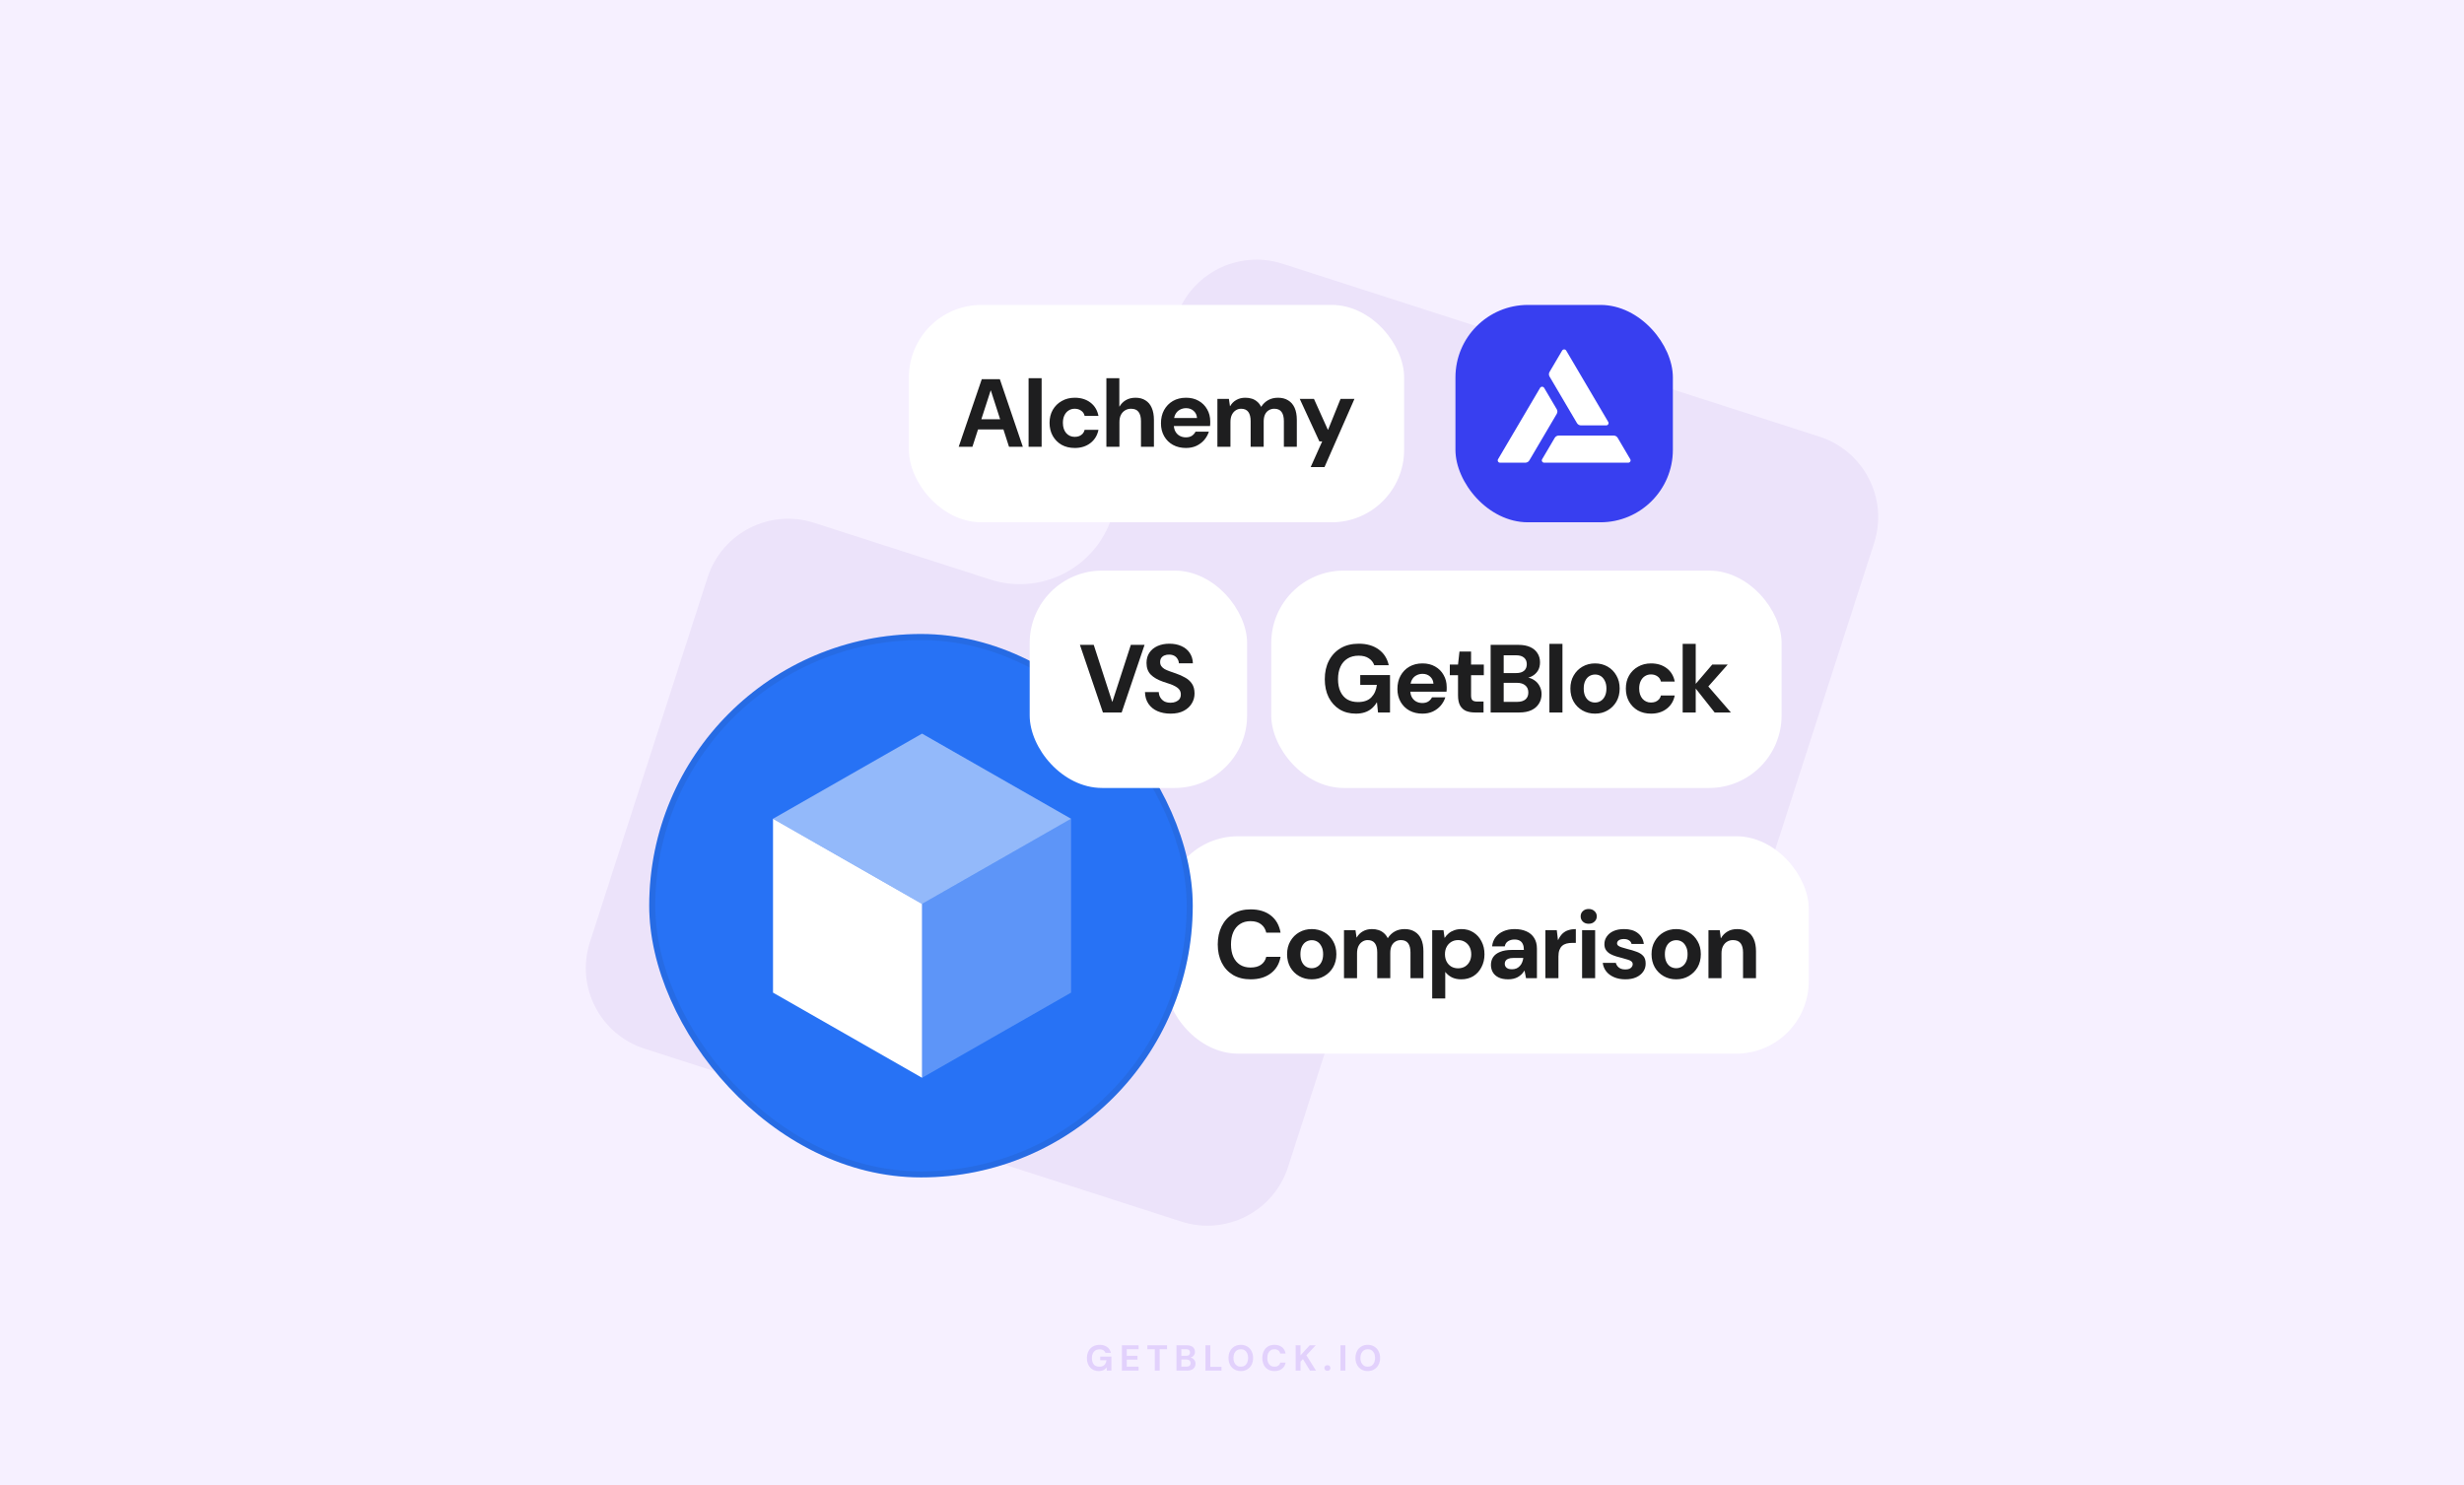
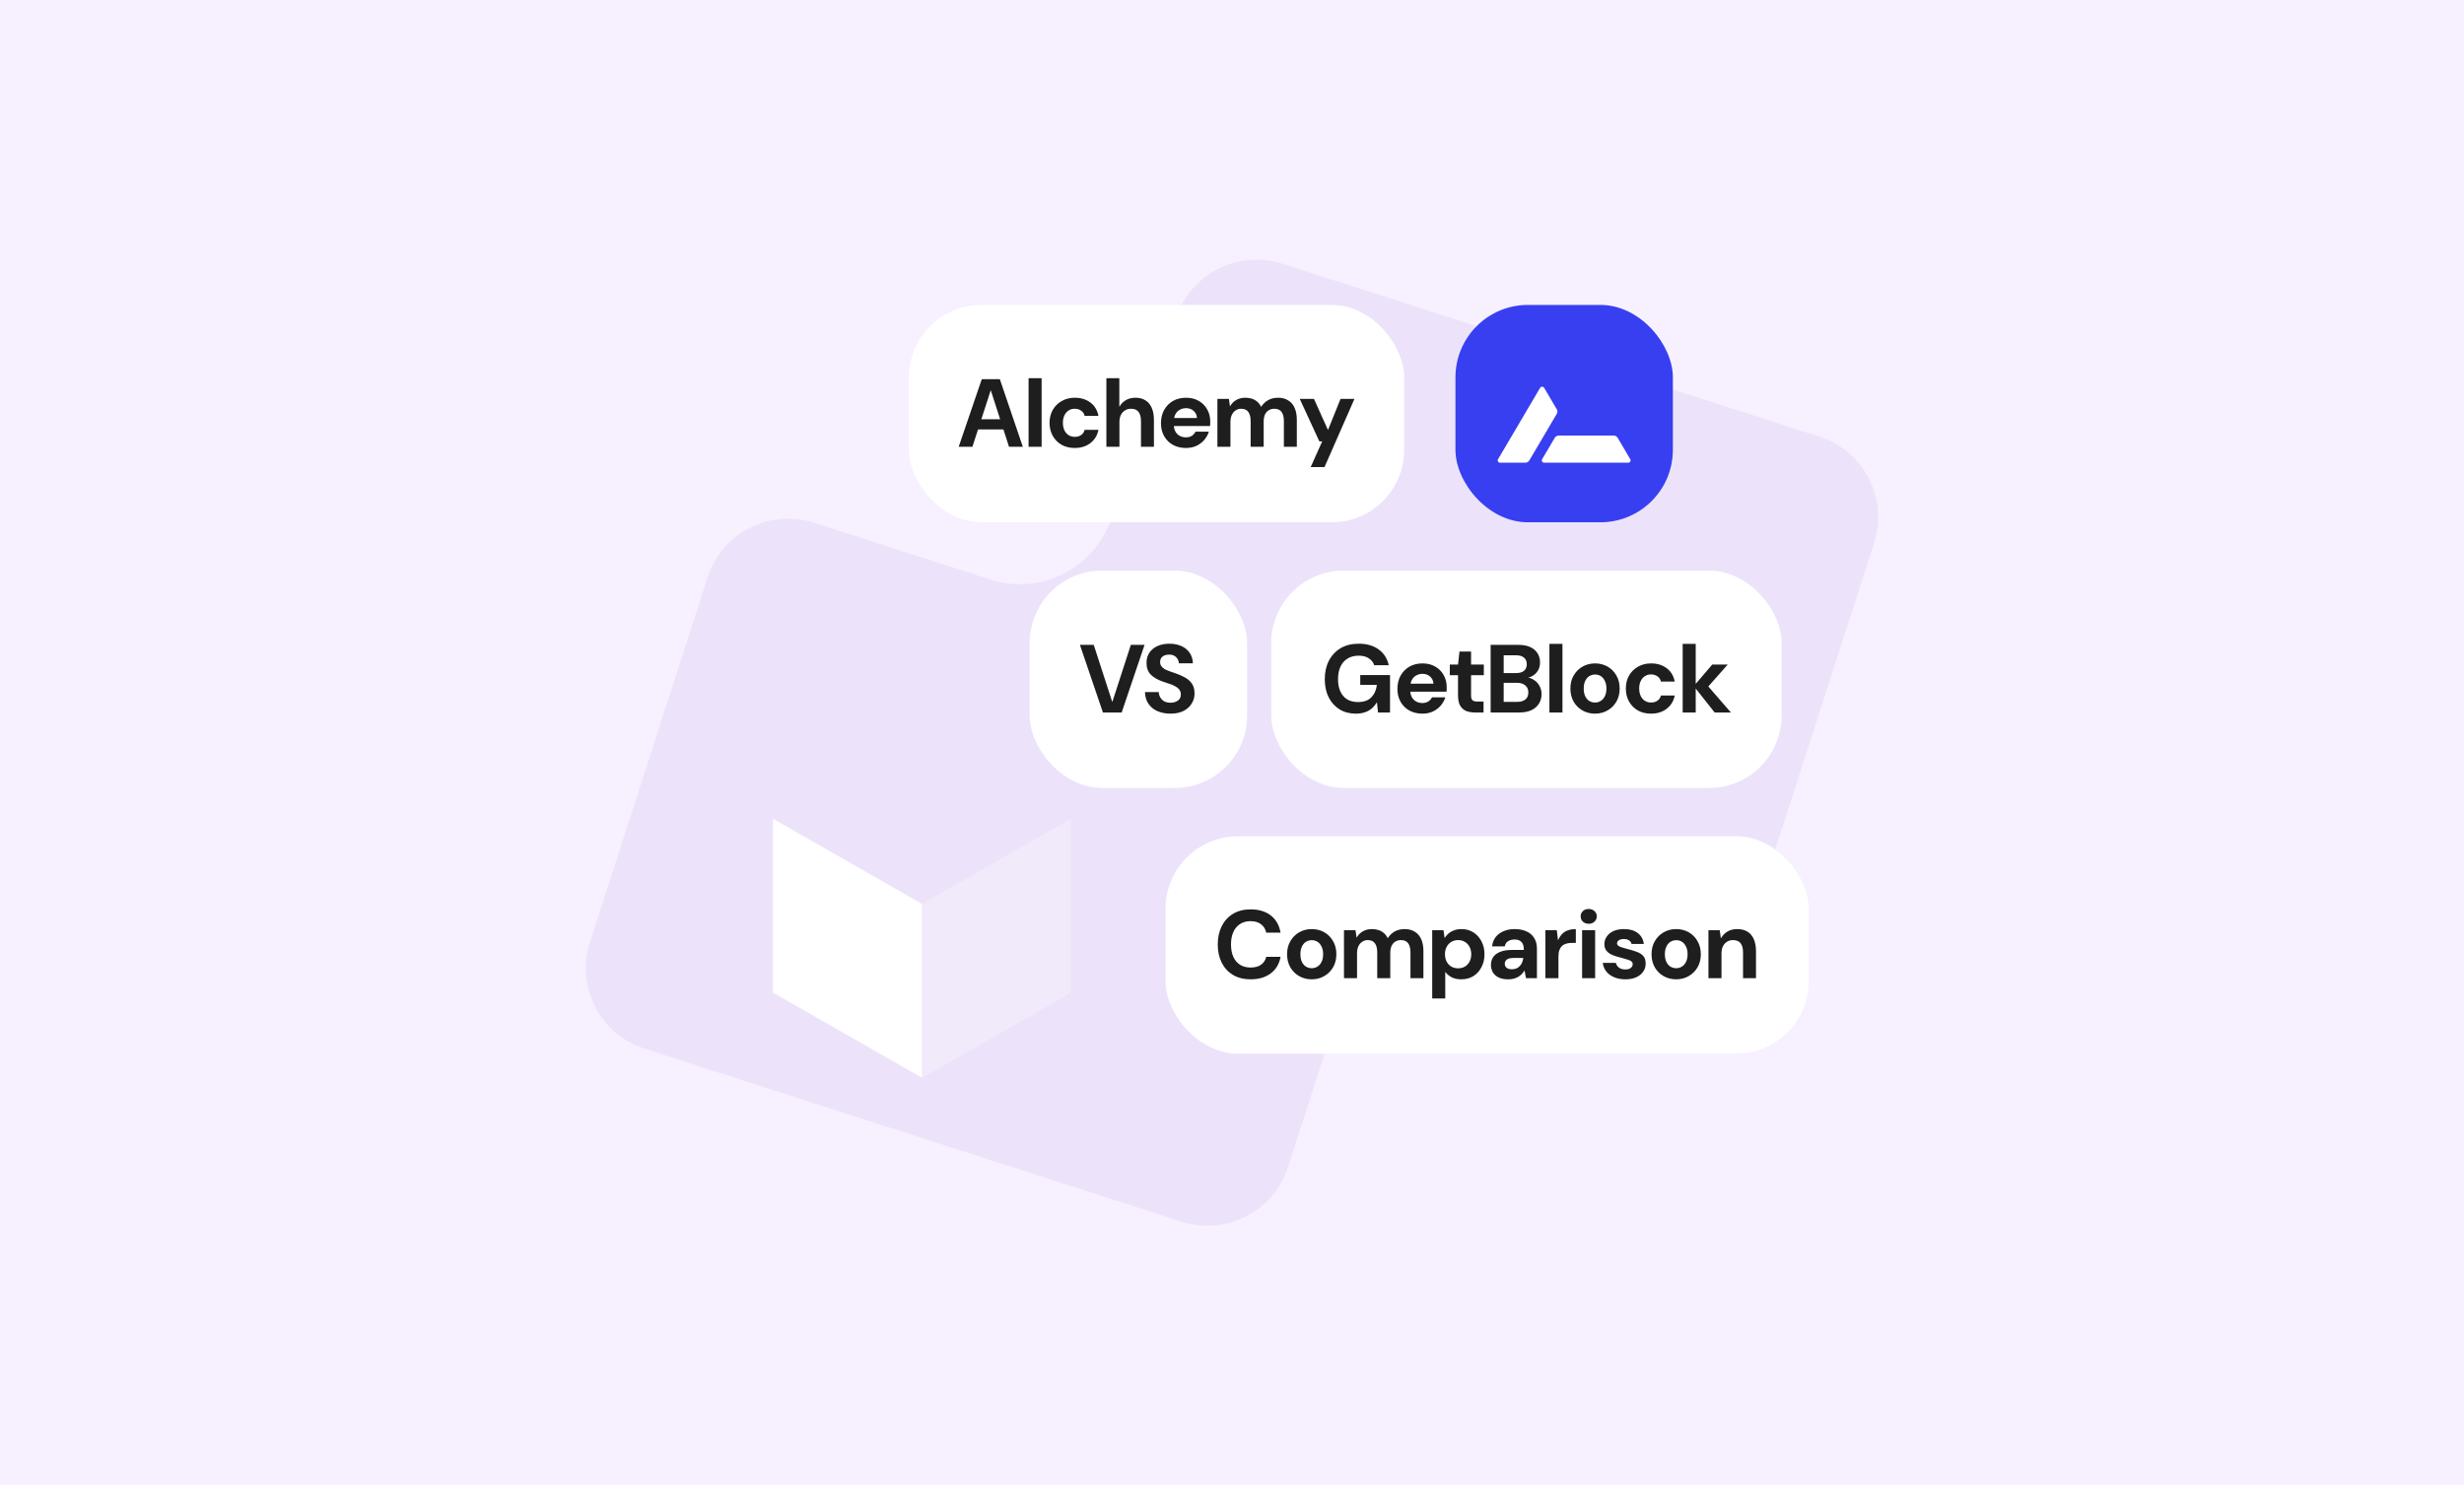
<svg xmlns="http://www.w3.org/2000/svg" width="816" height="492" viewBox="0 0 816 492" fill="none">
  <rect width="816" height="492" fill="#F6F0FF" />
  <path fill-rule="evenodd" clip-rule="evenodd" d="M602.554 144.638C617.294 149.386 625.392 165.176 620.64 179.905L581.656 300.753C576.904 315.482 561.104 323.574 546.364 318.826L488.072 300.048C471.255 294.631 453.23 303.868 447.806 320.683L426.552 386.568C421.801 401.298 406 409.389 391.26 404.641L213.446 347.362C198.706 342.614 190.608 326.824 195.36 312.095L234.344 191.247C239.096 176.518 254.896 168.426 269.636 173.174L327.928 191.952C344.745 197.369 362.77 188.132 368.194 171.317L389.448 105.432C394.199 90.702 410 82.611 424.74 87.359L602.554 144.638Z" fill="#ECE3FA" />
-   <path opacity="0.16" d="M363.914 454.144C363.122 454.144 362.426 453.968 361.826 453.616C361.234 453.256 360.774 452.756 360.446 452.116C360.118 451.468 359.954 450.716 359.954 449.86C359.954 448.996 360.122 448.236 360.458 447.58C360.794 446.916 361.278 446.396 361.91 446.02C362.55 445.644 363.306 445.456 364.178 445.456C365.17 445.456 365.99 445.692 366.638 446.164C367.294 446.636 367.714 447.292 367.898 448.132H366.098C365.978 447.764 365.754 447.476 365.426 447.268C365.098 447.052 364.678 446.944 364.166 446.944C363.622 446.944 363.158 447.064 362.774 447.304C362.39 447.544 362.098 447.88 361.898 448.312C361.698 448.744 361.598 449.26 361.598 449.86C361.598 450.468 361.698 450.984 361.898 451.408C362.098 451.832 362.382 452.156 362.75 452.38C363.126 452.596 363.566 452.704 364.07 452.704C364.806 452.704 365.362 452.508 365.738 452.116C366.122 451.716 366.35 451.2 366.422 450.568H364.358V449.356H368.054V454H366.566L366.434 452.932C366.258 453.196 366.05 453.42 365.81 453.604C365.578 453.78 365.306 453.912 364.994 454C364.682 454.096 364.322 454.144 363.914 454.144ZM371.537 454V445.6H377.057V446.908H373.157V449.104H376.697V450.364H373.157V452.692H377.057V454H371.537ZM382.432 454V446.908H379.972V445.6H386.488V446.908H384.04V454H382.432ZM389.604 454V445.6H393.048C393.632 445.6 394.124 445.692 394.524 445.876C394.924 446.06 395.224 446.316 395.424 446.644C395.632 446.964 395.736 447.336 395.736 447.76C395.736 448.184 395.644 448.54 395.46 448.828C395.276 449.116 395.032 449.34 394.728 449.5C394.432 449.652 394.104 449.74 393.744 449.764L393.936 449.632C394.32 449.648 394.66 449.752 394.956 449.944C395.26 450.128 395.496 450.376 395.664 450.688C395.84 451 395.928 451.34 395.928 451.708C395.928 452.156 395.82 452.552 395.604 452.896C395.388 453.24 395.076 453.512 394.668 453.712C394.26 453.904 393.76 454 393.168 454H389.604ZM391.224 452.68H392.904C393.344 452.68 393.684 452.58 393.924 452.38C394.164 452.18 394.284 451.892 394.284 451.516C394.284 451.14 394.16 450.848 393.912 450.64C393.664 450.424 393.32 450.316 392.88 450.316H391.224V452.68ZM391.224 449.104H392.784C393.208 449.104 393.532 449.008 393.756 448.816C393.98 448.624 394.092 448.352 394.092 448C394.092 447.656 393.98 447.388 393.756 447.196C393.532 446.996 393.204 446.896 392.772 446.896H391.224V449.104ZM399.211 454V445.6H400.831V452.74H404.515V454H399.211ZM410.912 454.144C410.104 454.144 409.392 453.96 408.776 453.592C408.168 453.224 407.692 452.716 407.348 452.068C407.004 451.412 406.832 450.656 406.832 449.8C406.832 448.944 407.004 448.192 407.348 447.544C407.692 446.888 408.168 446.376 408.776 446.008C409.392 445.64 410.104 445.456 410.912 445.456C411.72 445.456 412.428 445.64 413.036 446.008C413.652 446.376 414.132 446.888 414.476 447.544C414.82 448.192 414.992 448.944 414.992 449.8C414.992 450.656 414.82 451.412 414.476 452.068C414.132 452.716 413.652 453.224 413.036 453.592C412.428 453.96 411.72 454.144 410.912 454.144ZM410.912 452.692C411.408 452.692 411.836 452.576 412.196 452.344C412.564 452.104 412.844 451.768 413.036 451.336C413.236 450.904 413.336 450.392 413.336 449.8C413.336 449.2 413.236 448.688 413.036 448.264C412.844 447.832 412.564 447.5 412.196 447.268C411.836 447.036 411.408 446.92 410.912 446.92C410.424 446.92 409.996 447.036 409.628 447.268C409.26 447.5 408.976 447.832 408.776 448.264C408.576 448.688 408.476 449.2 408.476 449.8C408.476 450.392 408.576 450.904 408.776 451.336C408.976 451.768 409.26 452.104 409.628 452.344C409.996 452.576 410.424 452.692 410.912 452.692ZM422.053 454.144C421.221 454.144 420.505 453.964 419.905 453.604C419.305 453.236 418.845 452.728 418.525 452.08C418.205 451.424 418.045 450.668 418.045 449.812C418.045 448.956 418.205 448.2 418.525 447.544C418.845 446.888 419.305 446.376 419.905 446.008C420.505 445.64 421.221 445.456 422.053 445.456C423.069 445.456 423.897 445.708 424.537 446.212C425.185 446.716 425.589 447.428 425.749 448.348H423.985C423.881 447.9 423.665 447.552 423.337 447.304C423.009 447.048 422.577 446.92 422.041 446.92C421.553 446.92 421.133 447.04 420.781 447.28C420.429 447.512 420.157 447.844 419.965 448.276C419.781 448.7 419.689 449.212 419.689 449.812C419.689 450.404 419.781 450.916 419.965 451.348C420.157 451.78 420.429 452.112 420.781 452.344C421.133 452.576 421.553 452.692 422.041 452.692C422.577 452.692 423.005 452.576 423.325 452.344C423.653 452.104 423.873 451.772 423.985 451.348H425.749C425.589 452.22 425.185 452.904 424.537 453.4C423.897 453.896 423.069 454.144 422.053 454.144ZM429.077 454V445.6H430.697V448.924L433.733 445.6H435.737L432.641 448.924L435.821 454H433.841L431.489 450.184L430.697 451.024V454H429.077ZM439.603 454.06C439.307 454.06 439.063 453.972 438.871 453.796C438.687 453.612 438.595 453.388 438.595 453.124C438.595 452.86 438.687 452.64 438.871 452.464C439.063 452.28 439.307 452.188 439.603 452.188C439.899 452.188 440.139 452.28 440.323 452.464C440.507 452.64 440.599 452.86 440.599 453.124C440.599 453.388 440.507 453.612 440.323 453.796C440.139 453.972 439.899 454.06 439.603 454.06ZM443.921 454V445.6H445.541V454H443.921ZM452.961 454.144C452.153 454.144 451.441 453.96 450.825 453.592C450.217 453.224 449.741 452.716 449.397 452.068C449.053 451.412 448.881 450.656 448.881 449.8C448.881 448.944 449.053 448.192 449.397 447.544C449.741 446.888 450.217 446.376 450.825 446.008C451.441 445.64 452.153 445.456 452.961 445.456C453.769 445.456 454.477 445.64 455.085 446.008C455.701 446.376 456.181 446.888 456.525 447.544C456.869 448.192 457.041 448.944 457.041 449.8C457.041 450.656 456.869 451.412 456.525 452.068C456.181 452.716 455.701 453.224 455.085 453.592C454.477 453.96 453.769 454.144 452.961 454.144ZM452.961 452.692C453.457 452.692 453.885 452.576 454.245 452.344C454.613 452.104 454.893 451.768 455.085 451.336C455.285 450.904 455.385 450.392 455.385 449.8C455.385 449.2 455.285 448.688 455.085 448.264C454.893 447.832 454.613 447.5 454.245 447.268C453.885 447.036 453.457 446.92 452.961 446.92C452.473 446.92 452.045 447.036 451.677 447.268C451.309 447.5 451.025 447.832 450.825 448.264C450.625 448.688 450.525 449.2 450.525 449.8C450.525 450.392 450.625 450.904 450.825 451.336C451.025 451.768 451.309 452.104 451.677 452.344C452.045 452.576 452.473 452.692 452.961 452.692Z" fill="#7A2FEB" />
  <rect x="482" y="101" width="72" height="72" rx="24" fill="#383FF0" />
-   <path d="M532.602 139.761L518.68 116.124C518.613 116.007 518.515 115.91 518.397 115.842C518.279 115.774 518.145 115.738 518.008 115.737C517.871 115.736 517.737 115.771 517.618 115.837C517.499 115.904 517.4 115.999 517.331 116.115L513.162 123.198C513.025 123.43 512.953 123.693 512.953 123.96C512.953 124.228 513.025 124.491 513.162 124.723L522.24 140.143C522.376 140.375 522.573 140.568 522.81 140.701C523.047 140.835 523.315 140.906 523.589 140.905H531.928C532.064 140.905 532.198 140.869 532.316 140.802C532.435 140.735 532.533 140.639 532.601 140.523C532.669 140.407 532.705 140.276 532.706 140.142C532.706 140.008 532.67 139.877 532.602 139.761Z" fill="white" />
  <path d="M496.107 152.114L510.03 128.477C510.098 128.361 510.196 128.265 510.314 128.199C510.433 128.132 510.567 128.096 510.703 128.096C510.839 128.096 510.974 128.132 511.092 128.199C511.21 128.265 511.308 128.361 511.376 128.477L515.548 135.554C515.685 135.786 515.757 136.049 515.757 136.317C515.757 136.585 515.685 136.848 515.548 137.081L506.47 152.501C506.334 152.733 506.137 152.925 505.901 153.059C505.665 153.193 505.396 153.263 505.123 153.263H496.782C496.644 153.264 496.509 153.229 496.39 153.162C496.271 153.094 496.172 152.998 496.104 152.881C496.035 152.764 495.999 152.632 496 152.497C496.001 152.362 496.038 152.23 496.107 152.114Z" fill="white" />
  <path d="M511.379 153.258H539.223C539.36 153.258 539.494 153.223 539.612 153.155C539.73 153.088 539.829 152.992 539.897 152.876C539.965 152.76 540.001 152.628 540 152.494C540 152.36 539.964 152.229 539.896 152.113L535.73 145.033C535.594 144.801 535.397 144.608 535.16 144.474C534.923 144.34 534.655 144.27 534.381 144.27H516.225C515.952 144.27 515.683 144.34 515.446 144.474C515.209 144.608 515.013 144.801 514.876 145.033L510.706 152.113C510.638 152.229 510.602 152.36 510.602 152.494C510.601 152.628 510.637 152.76 510.705 152.876C510.773 152.992 510.872 153.088 510.99 153.155C511.108 153.223 511.242 153.258 511.379 153.258Z" fill="white" />
  <rect x="301" y="101" width="164" height="72" rx="24" fill="white" />
  <path d="M317.485 148L325.133 125.6H331.117L338.733 148H334.157L328.141 129.344H328.077L322.029 148H317.485ZM321.101 142.24L322.253 138.88H333.645L334.765 142.24H321.101ZM340.634 148V125.28H344.954V148H340.634ZM355.934 148.384C354.27 148.384 352.809 148.032 351.55 147.328C350.313 146.603 349.342 145.621 348.638 144.384C347.934 143.125 347.582 141.685 347.582 140.064C347.582 138.443 347.934 137.013 348.638 135.776C349.363 134.517 350.355 133.536 351.614 132.832C352.873 132.107 354.313 131.744 355.934 131.744C357.982 131.744 359.71 132.277 361.118 133.344C362.526 134.411 363.411 135.883 363.774 137.76H359.198C359.027 137.013 358.643 136.437 358.046 136.032C357.449 135.605 356.734 135.392 355.902 135.392C355.155 135.392 354.483 135.584 353.886 135.968C353.31 136.331 352.851 136.864 352.51 137.568C352.169 138.251 351.998 139.083 351.998 140.064C351.998 140.789 352.094 141.44 352.286 142.016C352.478 142.571 352.745 143.051 353.086 143.456C353.449 143.861 353.865 144.171 354.334 144.384C354.803 144.597 355.326 144.704 355.902 144.704C356.457 144.704 356.958 144.619 357.406 144.448C357.854 144.256 358.238 143.989 358.558 143.648C358.878 143.285 359.091 142.859 359.198 142.368H363.774C363.411 144.203 362.526 145.664 361.118 146.752C359.71 147.84 357.982 148.384 355.934 148.384ZM366.401 148V125.28H370.689V134.656H370.753C371.286 133.739 372.001 133.024 372.897 132.512C373.793 132 374.849 131.744 376.065 131.744C377.345 131.744 378.433 132.032 379.329 132.608C380.246 133.163 380.939 133.984 381.409 135.072C381.899 136.16 382.145 137.504 382.145 139.104V148H377.857V139.488C377.857 138.165 377.59 137.152 377.057 136.448C376.545 135.744 375.713 135.392 374.561 135.392C373.814 135.392 373.153 135.573 372.577 135.936C372.001 136.277 371.542 136.779 371.201 137.44C370.881 138.08 370.721 138.869 370.721 139.808V148H366.401ZM392.761 148.384C391.14 148.384 389.7 148.043 388.441 147.36C387.204 146.677 386.233 145.717 385.529 144.48C384.825 143.243 384.473 141.824 384.473 140.224C384.473 138.56 384.815 137.099 385.497 135.84C386.201 134.56 387.172 133.557 388.409 132.832C389.668 132.107 391.129 131.744 392.793 131.744C394.372 131.744 395.759 132.085 396.953 132.768C398.169 133.451 399.108 134.389 399.769 135.584C400.452 136.757 400.793 138.091 400.793 139.584C400.793 139.797 400.793 140.043 400.793 140.32C400.793 140.576 400.772 140.843 400.729 141.12H387.545V138.464H396.409C396.345 137.483 395.972 136.693 395.289 136.096C394.628 135.499 393.796 135.2 392.793 135.2C392.047 135.2 391.364 135.371 390.745 135.712C390.127 136.032 389.636 136.523 389.273 137.184C388.911 137.845 388.729 138.688 388.729 139.712V140.64C388.729 141.515 388.9 142.272 389.241 142.912C389.583 143.531 390.052 144.011 390.649 144.352C391.268 144.693 391.961 144.864 392.729 144.864C393.519 144.864 394.18 144.693 394.713 144.352C395.247 143.989 395.652 143.531 395.929 142.976H400.345C400.025 143.979 399.513 144.896 398.809 145.728C398.105 146.539 397.241 147.189 396.217 147.68C395.193 148.149 394.041 148.384 392.761 148.384ZM403.165 148V132.128H406.973L407.325 134.528H407.389C407.901 133.632 408.583 132.949 409.437 132.48C410.29 131.989 411.282 131.744 412.413 131.744C413.223 131.744 413.949 131.851 414.589 132.064C415.25 132.277 415.837 132.608 416.349 133.056C416.861 133.483 417.287 134.037 417.629 134.72H417.693C418.29 133.781 419.047 133.056 419.965 132.544C420.903 132.011 422.002 131.744 423.261 131.744C424.562 131.744 425.671 132.032 426.589 132.608C427.527 133.163 428.242 133.984 428.733 135.072C429.223 136.16 429.469 137.504 429.469 139.104V148H425.181V139.488C425.181 138.165 424.925 137.152 424.413 136.448C423.901 135.744 423.101 135.392 422.013 135.392C421.309 135.392 420.69 135.563 420.157 135.904C419.623 136.224 419.207 136.704 418.909 137.344C418.631 137.963 418.493 138.731 418.493 139.648V148H414.173V139.488C414.173 138.165 413.917 137.152 413.405 136.448C412.893 135.744 412.093 135.392 411.005 135.392C410.343 135.392 409.746 135.573 409.213 135.936C408.679 136.277 408.253 136.779 407.933 137.44C407.634 138.08 407.485 138.869 407.485 139.808V148H403.165ZM434.056 154.72L437.864 146.208H436.936L430.44 132.128H435.144L439.752 142.368H439.816L443.944 132.128H448.552L438.632 154.72H434.056Z" fill="#1E1E1F" />
  <rect x="386" y="277" width="213" height="72" rx="24" fill="white" />
  <path d="M414.163 324.384C411.923 324.384 409.981 323.904 408.339 322.944C406.717 321.963 405.469 320.608 404.595 318.88C403.72 317.131 403.283 315.115 403.283 312.832C403.283 310.549 403.72 308.533 404.595 306.784C405.469 305.035 406.717 303.669 408.339 302.688C409.96 301.707 411.901 301.216 414.163 301.216C416.893 301.216 419.123 301.888 420.851 303.232C422.579 304.576 423.656 306.475 424.083 308.928H419.347C419.069 307.733 418.493 306.805 417.619 306.144C416.744 305.461 415.581 305.12 414.131 305.12C412.787 305.12 411.624 305.44 410.643 306.08C409.683 306.699 408.947 307.584 408.435 308.736C407.923 309.888 407.667 311.253 407.667 312.832C407.667 314.411 407.923 315.776 408.435 316.928C408.947 318.059 409.683 318.933 410.643 319.552C411.624 320.171 412.787 320.48 414.131 320.48C415.581 320.48 416.744 320.171 417.619 319.552C418.493 318.933 419.069 318.059 419.347 316.928H424.083C423.677 319.253 422.6 321.077 420.851 322.4C419.123 323.723 416.893 324.384 414.163 324.384ZM434.402 324.384C432.866 324.384 431.479 324.032 430.242 323.328C429.004 322.624 428.023 321.643 427.298 320.384C426.594 319.125 426.242 317.685 426.242 316.064C426.242 314.421 426.604 312.981 427.33 311.744C428.055 310.485 429.036 309.504 430.274 308.8C431.511 308.096 432.887 307.744 434.402 307.744C435.938 307.744 437.324 308.096 438.562 308.8C439.799 309.504 440.77 310.485 441.474 311.744C442.199 312.981 442.562 314.421 442.562 316.064C442.562 317.707 442.199 319.157 441.474 320.416C440.748 321.653 439.767 322.624 438.53 323.328C437.314 324.032 435.938 324.384 434.402 324.384ZM434.402 320.704C435.084 320.704 435.703 320.533 436.258 320.192C436.834 319.851 437.292 319.339 437.634 318.656C437.996 317.952 438.178 317.088 438.178 316.064C438.178 315.04 437.996 314.187 437.634 313.504C437.292 312.8 436.844 312.277 436.29 311.936C435.735 311.595 435.116 311.424 434.434 311.424C433.751 311.424 433.122 311.595 432.546 311.936C431.97 312.277 431.511 312.8 431.17 313.504C430.828 314.187 430.658 315.04 430.658 316.064C430.658 317.088 430.828 317.952 431.17 318.656C431.511 319.339 431.959 319.851 432.514 320.192C433.09 320.533 433.719 320.704 434.402 320.704ZM445.089 324V308.128H448.897L449.249 310.528H449.313C449.825 309.632 450.508 308.949 451.361 308.48C452.214 307.989 453.206 307.744 454.337 307.744C455.148 307.744 455.873 307.851 456.513 308.064C457.174 308.277 457.761 308.608 458.273 309.056C458.785 309.483 459.212 310.037 459.553 310.72H459.617C460.214 309.781 460.972 309.056 461.889 308.544C462.828 308.011 463.926 307.744 465.185 307.744C466.486 307.744 467.596 308.032 468.513 308.608C469.452 309.163 470.166 309.984 470.657 311.072C471.148 312.16 471.393 313.504 471.393 315.104V324H467.105V315.488C467.105 314.165 466.849 313.152 466.337 312.448C465.825 311.744 465.025 311.392 463.937 311.392C463.233 311.392 462.614 311.563 462.081 311.904C461.548 312.224 461.132 312.704 460.833 313.344C460.556 313.963 460.417 314.731 460.417 315.648V324H456.097V315.488C456.097 314.165 455.841 313.152 455.329 312.448C454.817 311.744 454.017 311.392 452.929 311.392C452.268 311.392 451.67 311.573 451.137 311.936C450.604 312.277 450.177 312.779 449.857 313.44C449.558 314.08 449.409 314.869 449.409 315.808V324H445.089ZM474.302 330.72V308.128H478.046L478.398 310.624H478.462C478.825 310.069 479.262 309.579 479.774 309.152C480.308 308.704 480.926 308.363 481.63 308.128C482.334 307.872 483.124 307.744 483.998 307.744C485.492 307.744 486.804 308.107 487.934 308.832C489.086 309.557 489.982 310.549 490.622 311.808C491.284 313.045 491.614 314.475 491.614 316.096C491.614 317.675 491.284 319.093 490.622 320.352C489.982 321.611 489.086 322.603 487.934 323.328C486.782 324.032 485.438 324.384 483.902 324.384C482.708 324.384 481.662 324.16 480.766 323.712C479.87 323.243 479.156 322.645 478.622 321.92V330.72H474.302ZM482.878 320.736C483.732 320.736 484.489 320.544 485.15 320.16C485.812 319.755 486.324 319.2 486.686 318.496C487.049 317.792 487.23 316.992 487.23 316.096C487.23 315.179 487.049 314.368 486.686 313.664C486.324 312.96 485.812 312.405 485.15 312C484.489 311.595 483.732 311.392 482.878 311.392C482.025 311.392 481.268 311.595 480.606 312C479.945 312.405 479.433 312.96 479.07 313.664C478.708 314.347 478.526 315.147 478.526 316.064C478.526 316.981 478.708 317.792 479.07 318.496C479.433 319.2 479.945 319.755 480.606 320.16C481.268 320.544 482.025 320.736 482.878 320.736ZM499.48 324.384C498.179 324.384 497.102 324.171 496.248 323.744C495.395 323.317 494.766 322.741 494.36 322.016C493.955 321.291 493.752 320.491 493.752 319.616C493.752 318.635 493.998 317.771 494.488 317.024C495 316.277 495.768 315.701 496.792 315.296C497.816 314.869 499.107 314.656 500.664 314.656H504.664C504.664 313.867 504.547 313.227 504.312 312.736C504.099 312.224 503.758 311.84 503.288 311.584C502.84 311.328 502.264 311.2 501.56 311.2C500.728 311.2 500.014 311.392 499.416 311.776C498.84 312.139 498.478 312.704 498.328 313.472H494.136C494.264 312.299 494.648 311.285 495.288 310.432C495.95 309.579 496.824 308.917 497.912 308.448C499 307.979 500.216 307.744 501.56 307.744C503.096 307.744 504.419 308 505.528 308.512C506.638 309.003 507.491 309.739 508.088 310.72C508.686 311.68 508.984 312.853 508.984 314.24V324H505.368L504.888 321.536H504.824C504.547 321.984 504.227 322.389 503.864 322.752C503.502 323.093 503.096 323.392 502.648 323.648C502.222 323.883 501.742 324.064 501.208 324.192C500.675 324.32 500.099 324.384 499.48 324.384ZM500.696 321.056C501.272 321.056 501.784 320.96 502.232 320.768C502.68 320.555 503.054 320.277 503.352 319.936C503.672 319.595 503.918 319.2 504.088 318.752C504.28 318.283 504.408 317.803 504.472 317.312H501.144C500.483 317.312 499.939 317.397 499.512 317.568C499.107 317.717 498.808 317.941 498.616 318.24C498.424 318.517 498.328 318.848 498.328 319.232C498.328 319.616 498.424 319.947 498.616 320.224C498.808 320.501 499.086 320.715 499.448 320.864C499.811 320.992 500.227 321.056 500.696 321.056ZM511.785 324V308.128H515.561L515.945 311.36H516.009C516.436 310.464 516.927 309.749 517.481 309.216C518.057 308.683 518.708 308.309 519.433 308.096C520.159 307.861 520.969 307.744 521.865 307.744V312.32H520.681C519.977 312.32 519.337 312.395 518.761 312.544C518.207 312.693 517.727 312.949 517.321 313.312C516.937 313.653 516.639 314.112 516.425 314.688C516.212 315.264 516.105 315.979 516.105 316.832V324H511.785ZM523.941 324V308.128H528.261V324H523.941ZM526.117 305.984C525.328 305.984 524.688 305.749 524.197 305.28C523.707 304.811 523.461 304.224 523.461 303.52C523.461 302.816 523.707 302.24 524.197 301.792C524.688 301.323 525.328 301.088 526.117 301.088C526.907 301.088 527.547 301.323 528.037 301.792C528.549 302.24 528.805 302.816 528.805 303.52C528.805 304.224 528.549 304.811 528.037 305.28C527.547 305.749 526.907 305.984 526.117 305.984ZM538.27 324.384C536.862 324.384 535.614 324.149 534.526 323.68C533.438 323.211 532.574 322.571 531.934 321.76C531.294 320.928 530.91 319.989 530.782 318.944H535.102C535.209 319.328 535.39 319.691 535.646 320.032C535.902 320.352 536.243 320.619 536.67 320.832C537.118 321.024 537.63 321.12 538.206 321.12C538.782 321.12 539.251 321.045 539.614 320.896C539.977 320.725 540.243 320.512 540.414 320.256C540.606 319.979 540.702 319.701 540.702 319.424C540.702 318.997 540.563 318.677 540.286 318.464C540.03 318.229 539.646 318.037 539.134 317.888C538.643 317.717 538.057 317.547 537.374 317.376C536.691 317.205 535.987 317.013 535.262 316.8C534.558 316.587 533.907 316.32 533.31 316C532.713 315.659 532.233 315.232 531.87 314.72C531.507 314.187 531.326 313.525 531.326 312.736C531.326 311.819 531.582 310.987 532.094 310.24C532.606 309.472 533.342 308.864 534.302 308.416C535.283 307.968 536.457 307.744 537.822 307.744C539.721 307.744 541.235 308.181 542.366 309.056C543.518 309.931 544.19 311.136 544.382 312.672H540.318C540.211 312.16 539.934 311.765 539.486 311.488C539.059 311.189 538.494 311.04 537.79 311.04C537.065 311.04 536.499 311.179 536.094 311.456C535.71 311.733 535.518 312.075 535.518 312.48C535.518 312.779 535.646 313.035 535.902 313.248C536.179 313.461 536.563 313.643 537.054 313.792C537.545 313.941 538.131 314.112 538.814 314.304C539.966 314.581 541.001 314.891 541.918 315.232C542.857 315.552 543.603 316.011 544.158 316.608C544.713 317.184 544.99 318.027 544.99 319.136C545.011 320.139 544.745 321.035 544.19 321.824C543.657 322.613 542.878 323.243 541.854 323.712C540.851 324.16 539.657 324.384 538.27 324.384ZM555.099 324.384C553.563 324.384 552.176 324.032 550.939 323.328C549.702 322.624 548.72 321.643 547.995 320.384C547.291 319.125 546.939 317.685 546.939 316.064C546.939 314.421 547.302 312.981 548.027 311.744C548.752 310.485 549.734 309.504 550.971 308.8C552.208 308.096 553.584 307.744 555.099 307.744C556.635 307.744 558.022 308.096 559.259 308.8C560.496 309.504 561.467 310.485 562.171 311.744C562.896 312.981 563.259 314.421 563.259 316.064C563.259 317.707 562.896 319.157 562.171 320.416C561.446 321.653 560.464 322.624 559.227 323.328C558.011 324.032 556.635 324.384 555.099 324.384ZM555.099 320.704C555.782 320.704 556.4 320.533 556.955 320.192C557.531 319.851 557.99 319.339 558.331 318.656C558.694 317.952 558.875 317.088 558.875 316.064C558.875 315.04 558.694 314.187 558.331 313.504C557.99 312.8 557.542 312.277 556.987 311.936C556.432 311.595 555.814 311.424 555.131 311.424C554.448 311.424 553.819 311.595 553.243 311.936C552.667 312.277 552.208 312.8 551.867 313.504C551.526 314.187 551.355 315.04 551.355 316.064C551.355 317.088 551.526 317.952 551.867 318.656C552.208 319.339 552.656 319.851 553.211 320.192C553.787 320.533 554.416 320.704 555.099 320.704ZM565.786 324V308.128H569.53L569.882 310.752H569.946C570.458 309.835 571.162 309.109 572.058 308.576C572.954 308.021 574.053 307.744 575.354 307.744C576.677 307.744 577.797 308.032 578.714 308.608C579.632 309.163 580.325 309.984 580.794 311.072C581.285 312.16 581.53 313.504 581.53 315.104V324H577.242V315.488C577.242 314.165 576.976 313.152 576.442 312.448C575.909 311.744 575.056 311.392 573.882 311.392C573.157 311.392 572.506 311.573 571.93 311.936C571.376 312.277 570.928 312.779 570.586 313.44C570.266 314.08 570.106 314.869 570.106 315.808V324H565.786Z" fill="#1E1E1F" />
  <rect x="421" y="189" width="169" height="72" rx="24" fill="white" />
  <path d="M449 236.384C446.973 236.384 445.181 235.915 443.624 234.976C442.088 234.016 440.883 232.683 440.008 230.976C439.155 229.248 438.728 227.243 438.728 224.96C438.728 222.656 439.176 220.629 440.072 218.88C440.989 217.109 442.28 215.723 443.944 214.72C445.629 213.717 447.645 213.216 449.992 213.216C452.616 213.216 454.803 213.845 456.552 215.104C458.301 216.363 459.421 218.112 459.912 220.352H455.112C454.771 219.371 454.163 218.603 453.288 218.048C452.435 217.472 451.325 217.184 449.96 217.184C448.509 217.184 447.272 217.504 446.248 218.144C445.224 218.784 444.445 219.68 443.912 220.832C443.379 221.984 443.112 223.36 443.112 224.96C443.112 226.581 443.379 227.957 443.912 229.088C444.445 230.219 445.203 231.083 446.184 231.68C447.187 232.256 448.36 232.544 449.704 232.544C451.667 232.544 453.149 232.021 454.152 230.976C455.176 229.909 455.784 228.533 455.976 226.848H450.472V223.616H460.328V236H456.36L456.008 232.672H455.944C455.475 233.461 454.899 234.144 454.216 234.72C453.555 235.275 452.787 235.691 451.912 235.968C451.059 236.245 450.088 236.384 449 236.384ZM471.069 236.384C469.448 236.384 468.008 236.043 466.749 235.36C465.512 234.677 464.541 233.717 463.837 232.48C463.133 231.243 462.781 229.824 462.781 228.224C462.781 226.56 463.122 225.099 463.805 223.84C464.509 222.56 465.48 221.557 466.717 220.832C467.976 220.107 469.437 219.744 471.101 219.744C472.68 219.744 474.066 220.085 475.261 220.768C476.477 221.451 477.416 222.389 478.077 223.584C478.76 224.757 479.101 226.091 479.101 227.584C479.101 227.797 479.101 228.043 479.101 228.32C479.101 228.576 479.08 228.843 479.037 229.12H465.853V226.464H474.717C474.653 225.483 474.28 224.693 473.597 224.096C472.936 223.499 472.104 223.2 471.101 223.2C470.354 223.2 469.672 223.371 469.053 223.712C468.434 224.032 467.944 224.523 467.581 225.184C467.218 225.845 467.037 226.688 467.037 227.712V228.64C467.037 229.515 467.208 230.272 467.549 230.912C467.89 231.531 468.36 232.011 468.957 232.352C469.576 232.693 470.269 232.864 471.037 232.864C471.826 232.864 472.488 232.693 473.021 232.352C473.554 231.989 473.96 231.531 474.237 230.976H478.653C478.333 231.979 477.821 232.896 477.117 233.728C476.413 234.539 475.549 235.189 474.525 235.68C473.501 236.149 472.349 236.384 471.069 236.384ZM488.485 236C487.355 236 486.363 235.829 485.509 235.488C484.677 235.125 484.027 234.539 483.557 233.728C483.088 232.896 482.853 231.765 482.853 230.336V223.648H480.133V220.128H482.853L483.333 215.808H487.173V220.128H491.397V223.648H487.173V230.4C487.173 231.147 487.333 231.669 487.653 231.968C487.973 232.245 488.517 232.384 489.285 232.384H491.301V236H488.485ZM493.655 236V213.6H502.839C504.396 213.6 505.708 213.845 506.775 214.336C507.842 214.827 508.642 215.509 509.175 216.384C509.73 217.237 510.007 218.229 510.007 219.36C510.007 220.491 509.762 221.44 509.271 222.208C508.78 222.976 508.13 223.573 507.319 224C506.53 224.405 505.666 224.64 504.727 224.704L505.207 224.352C506.231 224.395 507.138 224.672 507.927 225.184C508.738 225.675 509.367 226.336 509.815 227.168C510.284 228 510.519 228.907 510.519 229.888C510.519 231.083 510.231 232.139 509.655 233.056C509.1 233.973 508.268 234.699 507.159 235.232C506.071 235.744 504.738 236 503.159 236H493.655ZM497.975 232.48H502.455C503.628 232.48 504.535 232.213 505.175 231.68C505.815 231.147 506.135 230.379 506.135 229.376C506.135 228.373 505.804 227.595 505.143 227.04C504.482 226.464 503.564 226.176 502.391 226.176H497.975V232.48ZM497.975 222.944H502.135C503.266 222.944 504.13 222.688 504.727 222.176C505.324 221.664 505.623 220.939 505.623 220C505.623 219.083 505.324 218.368 504.727 217.856C504.13 217.323 503.255 217.056 502.103 217.056H497.975V222.944ZM513.116 236V213.28H517.436V236H513.116ZM528.223 236.384C526.687 236.384 525.301 236.032 524.063 235.328C522.826 234.624 521.845 233.643 521.119 232.384C520.415 231.125 520.063 229.685 520.063 228.064C520.063 226.421 520.426 224.981 521.151 223.744C521.877 222.485 522.858 221.504 524.095 220.8C525.333 220.096 526.709 219.744 528.223 219.744C529.759 219.744 531.146 220.096 532.383 220.8C533.621 221.504 534.591 222.485 535.295 223.744C536.021 224.981 536.383 226.421 536.383 228.064C536.383 229.707 536.021 231.157 535.295 232.416C534.57 233.653 533.589 234.624 532.351 235.328C531.135 236.032 529.759 236.384 528.223 236.384ZM528.223 232.704C528.906 232.704 529.525 232.533 530.079 232.192C530.655 231.851 531.114 231.339 531.455 230.656C531.818 229.952 531.999 229.088 531.999 228.064C531.999 227.04 531.818 226.187 531.455 225.504C531.114 224.8 530.666 224.277 530.111 223.936C529.557 223.595 528.938 223.424 528.255 223.424C527.573 223.424 526.943 223.595 526.367 223.936C525.791 224.277 525.333 224.8 524.991 225.504C524.65 226.187 524.479 227.04 524.479 228.064C524.479 229.088 524.65 229.952 524.991 230.656C525.333 231.339 525.781 231.851 526.335 232.192C526.911 232.533 527.541 232.704 528.223 232.704ZM546.783 236.384C545.119 236.384 543.658 236.032 542.399 235.328C541.162 234.603 540.191 233.621 539.487 232.384C538.783 231.125 538.431 229.685 538.431 228.064C538.431 226.443 538.783 225.013 539.487 223.776C540.212 222.517 541.204 221.536 542.463 220.832C543.722 220.107 545.162 219.744 546.783 219.744C548.831 219.744 550.559 220.277 551.967 221.344C553.375 222.411 554.26 223.883 554.623 225.76H550.047C549.876 225.013 549.492 224.437 548.895 224.032C548.298 223.605 547.583 223.392 546.751 223.392C546.004 223.392 545.332 223.584 544.735 223.968C544.159 224.331 543.7 224.864 543.359 225.568C543.018 226.251 542.847 227.083 542.847 228.064C542.847 228.789 542.943 229.44 543.135 230.016C543.327 230.571 543.594 231.051 543.935 231.456C544.298 231.861 544.714 232.171 545.183 232.384C545.652 232.597 546.175 232.704 546.751 232.704C547.306 232.704 547.807 232.619 548.255 232.448C548.703 232.256 549.087 231.989 549.407 231.648C549.727 231.285 549.94 230.859 550.047 230.368H554.623C554.26 232.203 553.375 233.664 551.967 234.752C550.559 235.84 548.831 236.384 546.783 236.384ZM567.841 236L560.929 227.264L567.041 220.128H572.161L564.257 229.056L564.225 225.632L573.217 236H567.841ZM557.249 236V213.28H561.569V236H557.249Z" fill="#1E1E1F" />
-   <rect x="215" y="210" width="180" height="180" rx="90" fill="#2772F5" />
-   <rect x="216" y="211" width="178" height="178" rx="89" stroke="#1E1E1F" stroke-opacity="0.08" stroke-width="2" />
  <path d="M305.353 299.414V357L256 328.795V271.209L305.353 299.414Z" fill="white" />
  <path opacity="0.25" d="M305.352 299.414L354.705 271.209V328.795L305.352 357V299.414Z" fill="white" />
-   <path opacity="0.5" d="M305.353 243L354.707 271.205L305.353 299.411L256 271.205L305.353 243Z" fill="white" />
  <rect x="341" y="189" width="72" height="72" rx="24" fill="white" />
  <path d="M365.252 236L357.636 213.6H362.212L368.324 232.448H368.388L374.5 213.6H379.044L371.46 236H365.252ZM387.658 236.384C386.037 236.384 384.586 236.107 383.306 235.552C382.047 234.997 381.055 234.187 380.33 233.12C379.605 232.053 379.221 230.763 379.178 229.248H383.754C383.775 229.909 383.946 230.507 384.266 231.04C384.586 231.573 385.023 232 385.578 232.32C386.154 232.619 386.847 232.768 387.658 232.768C388.319 232.768 388.895 232.661 389.386 232.448C389.898 232.235 390.303 231.936 390.602 231.552C390.901 231.147 391.05 230.645 391.05 230.048C391.05 229.408 390.89 228.875 390.57 228.448C390.25 228.021 389.813 227.659 389.258 227.36C388.703 227.04 388.063 226.763 387.338 226.528C386.634 226.293 385.898 226.048 385.13 225.792C383.359 225.173 382.005 224.384 381.066 223.424C380.149 222.464 379.69 221.184 379.69 219.584C379.69 218.261 380.01 217.131 380.65 216.192C381.29 215.232 382.186 214.496 383.338 213.984C384.49 213.472 385.802 213.216 387.274 213.216C388.789 213.216 390.122 213.483 391.274 214.016C392.426 214.528 393.333 215.275 393.994 216.256C394.655 217.237 395.007 218.389 395.05 219.712H390.41C390.389 219.179 390.239 218.699 389.962 218.272C389.706 217.824 389.343 217.472 388.874 217.216C388.405 216.96 387.85 216.832 387.21 216.832C386.655 216.811 386.143 216.896 385.674 217.088C385.226 217.259 384.863 217.536 384.586 217.92C384.33 218.283 384.202 218.741 384.202 219.296C384.202 219.829 384.33 220.277 384.586 220.64C384.842 221.003 385.194 221.323 385.642 221.6C386.111 221.856 386.666 222.101 387.306 222.336C387.946 222.571 388.65 222.816 389.418 223.072C390.549 223.456 391.573 223.915 392.49 224.448C393.429 224.96 394.175 225.632 394.73 226.464C395.306 227.296 395.594 228.384 395.594 229.728C395.594 230.923 395.285 232.021 394.666 233.024C394.069 234.027 393.183 234.837 392.01 235.456C390.837 236.075 389.386 236.384 387.658 236.384Z" fill="#1E1E1F" />
</svg>